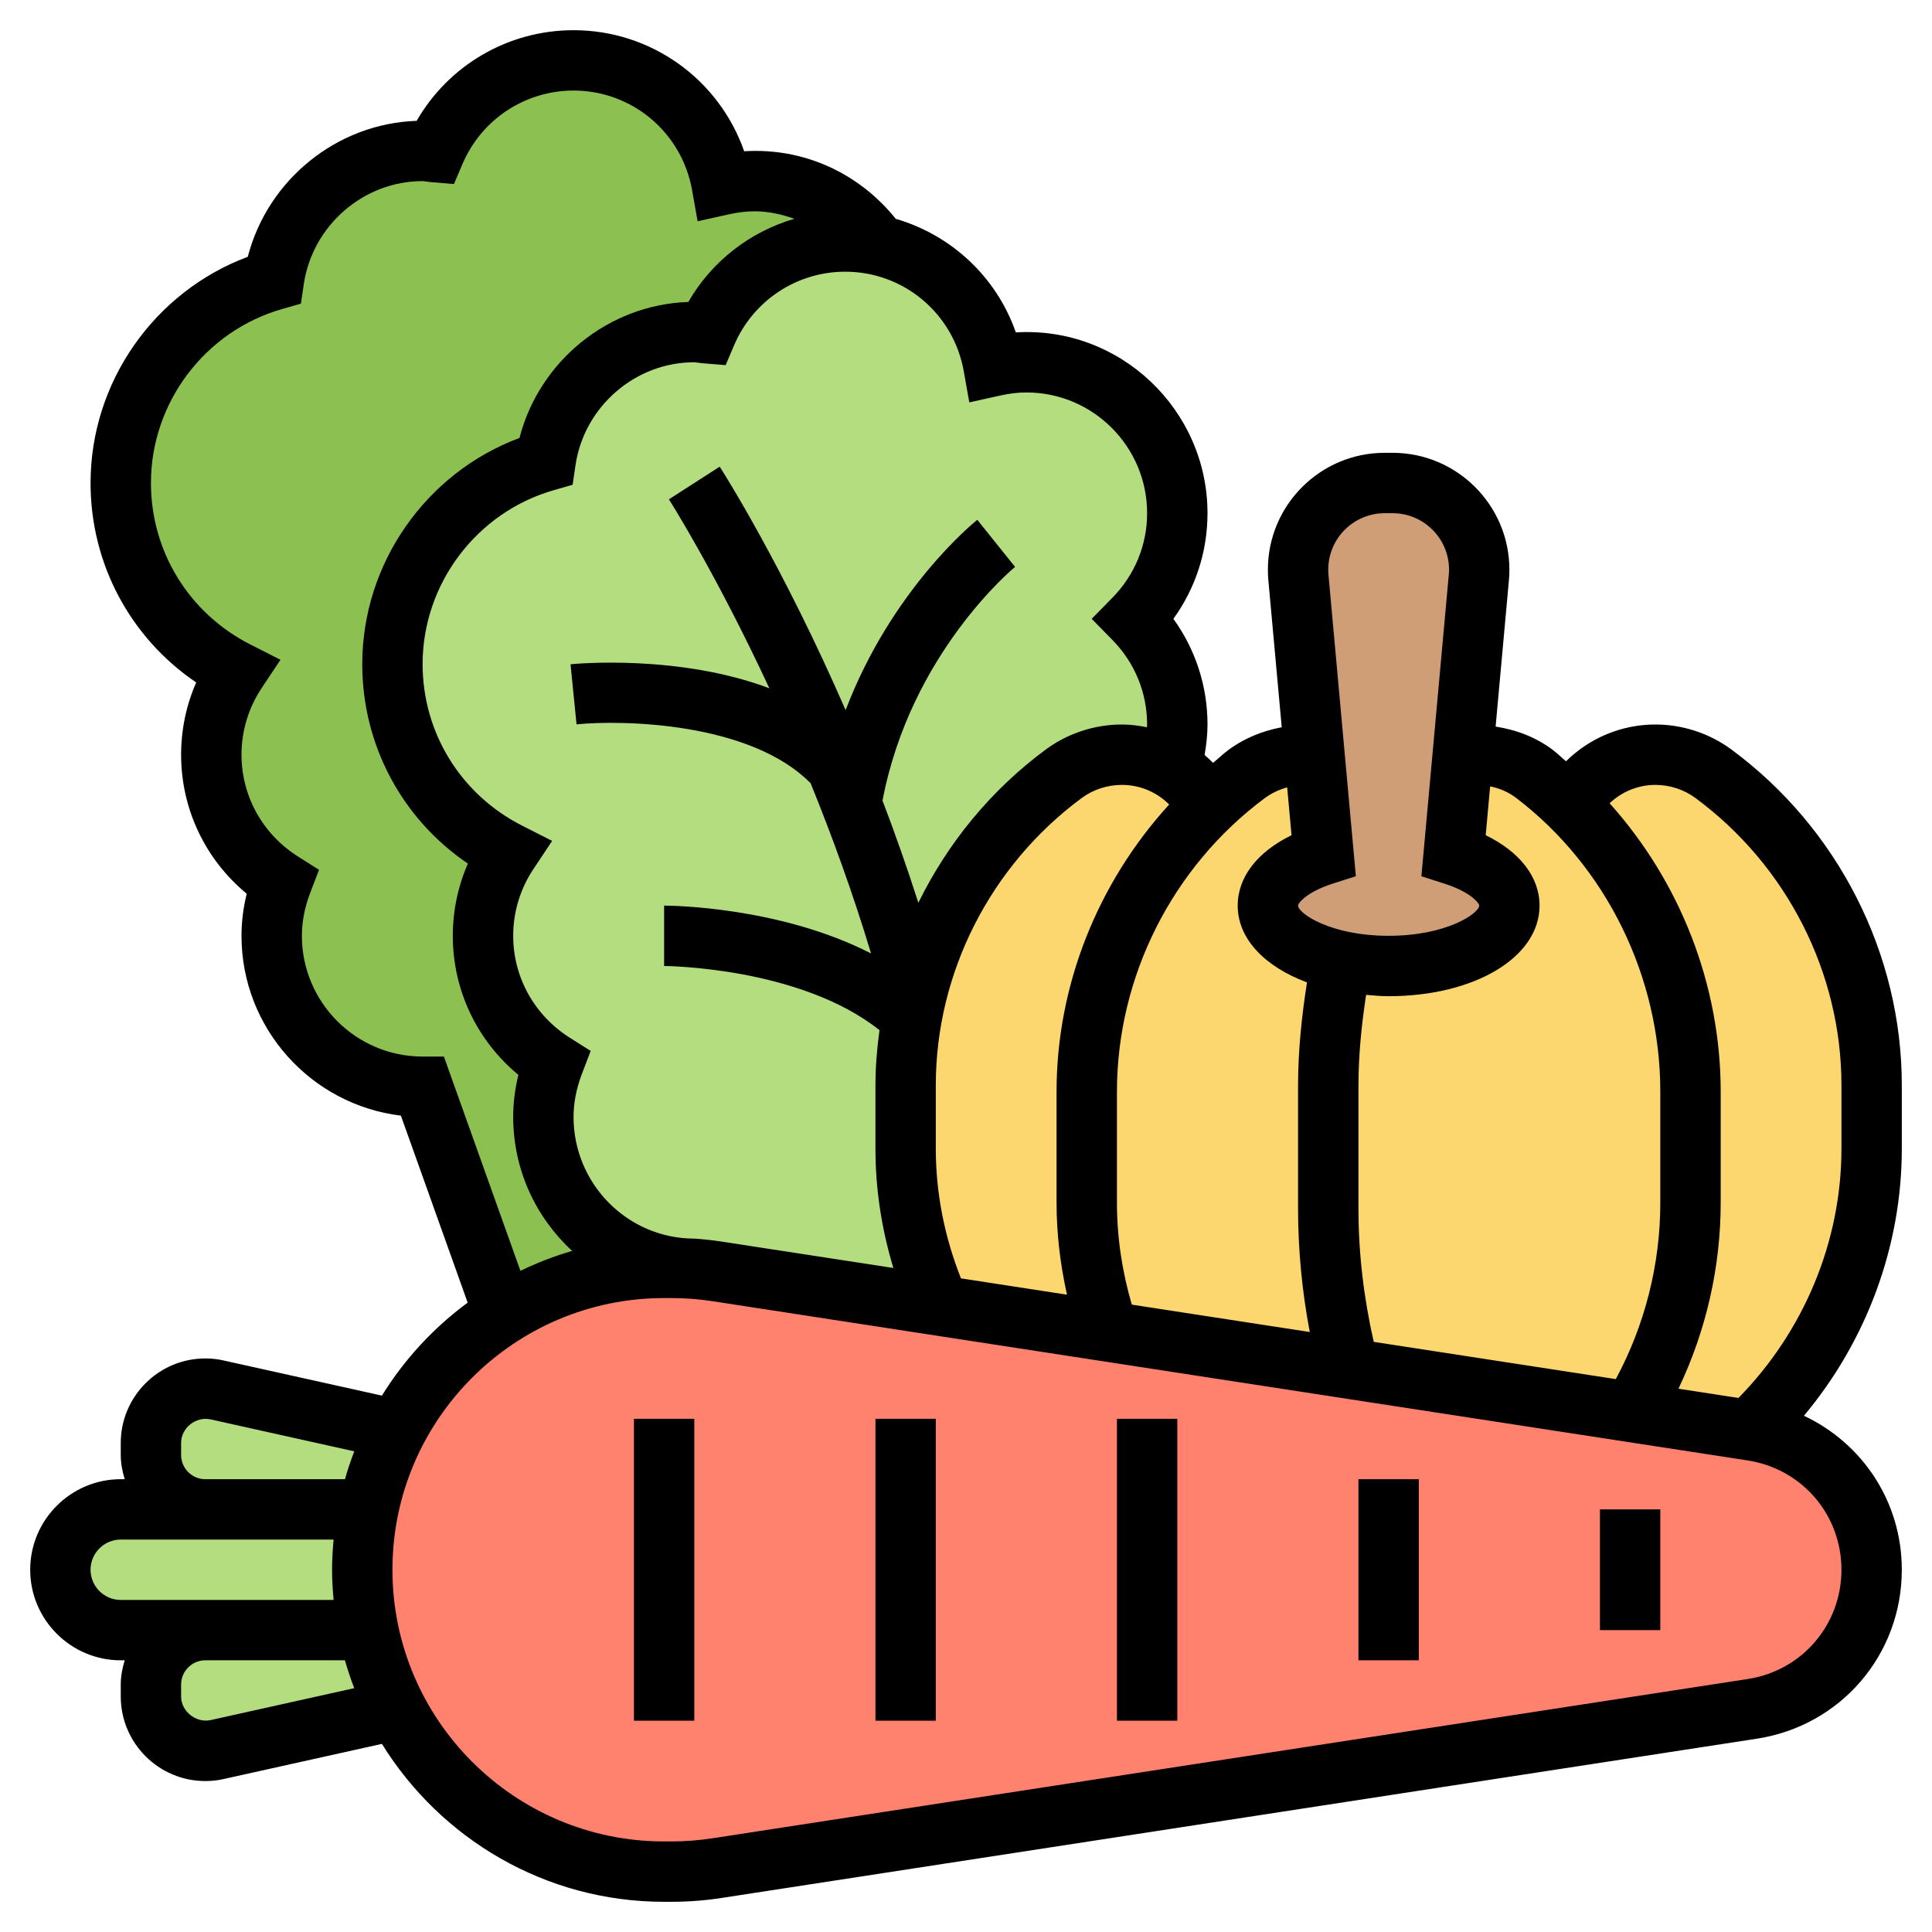
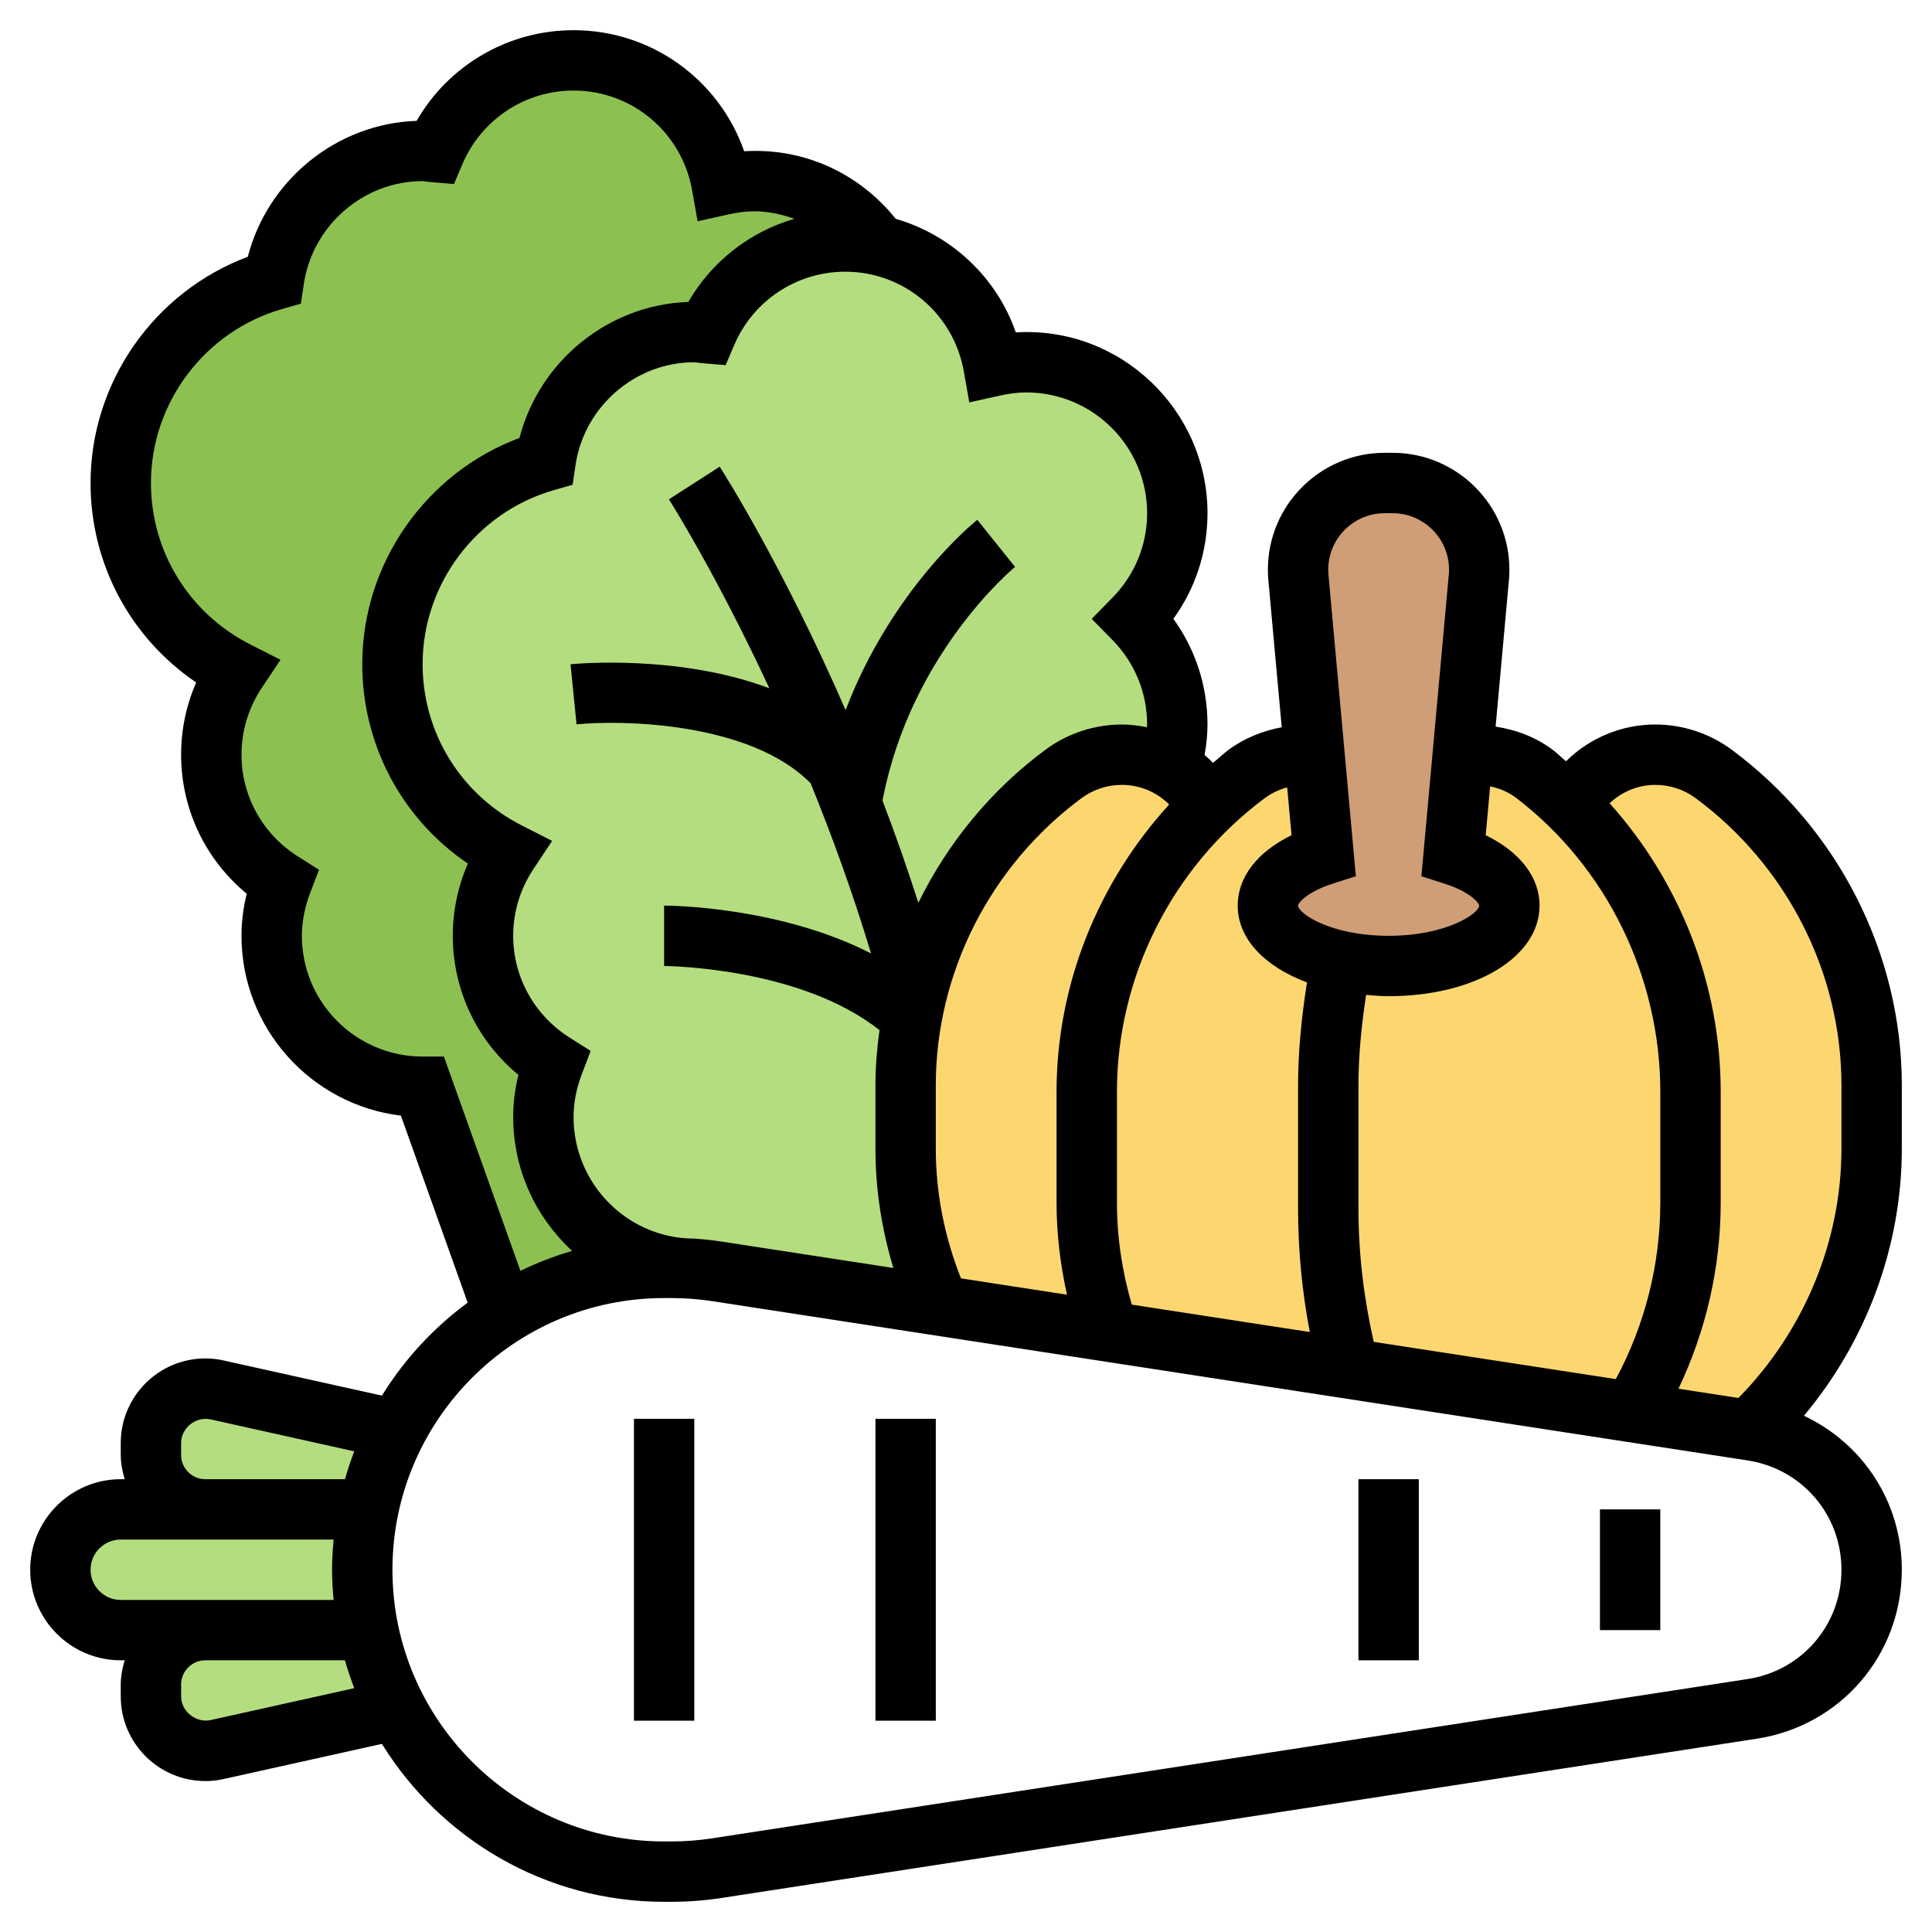
<svg xmlns="http://www.w3.org/2000/svg" width="62" height="62" viewBox="0 0 62 62" fill="none">
  <g clip-path="url(#clip0_20_190)">
    <path d="M60.063 34.827V36.861C60.063 40.29 58.629 43.545 56.139 45.89L52.371 45.318C53.582 43.322 54.25 40.998 54.25 38.595V35.03C54.25 33.025 53.785 31.078 52.933 29.334C52.303 28.036 51.441 26.854 50.385 25.837L50.395 25.827C50.937 24.839 51.974 24.219 53.126 24.219C53.795 24.219 54.444 24.432 54.986 24.829C58.183 27.193 60.063 30.893 60.063 34.827Z" fill="#FCD770" />
    <path d="M49.251 24.839C49.658 25.149 50.046 25.478 50.385 25.837C51.441 26.854 52.303 28.036 52.932 29.334C53.785 31.078 54.25 33.025 54.25 35.03V38.595C54.25 40.998 53.582 43.322 52.371 45.318L43.284 43.923V43.913C42.848 42.237 42.625 40.523 42.625 38.779V34.846C42.625 33.499 42.761 32.153 43.022 30.835C43.497 30.942 44.01 31 44.562 31C46.703 31 48.438 30.128 48.438 29.062C48.438 28.375 47.721 27.774 46.645 27.435L46.936 24.258C47.091 24.228 47.256 24.219 47.42 24.219C48.079 24.219 48.728 24.442 49.251 24.839Z" fill="#FCD770" />
    <path d="M37.558 24.635C38.072 24.926 38.488 25.352 38.769 25.885V25.895C36.299 28.268 34.875 31.562 34.875 35.03V38.595C34.875 40.019 35.117 41.414 35.572 42.732L30.138 41.898C29.44 40.329 29.062 38.624 29.062 36.861V34.827C29.062 34.1 29.13 33.373 29.256 32.666C29.295 32.463 29.334 32.259 29.382 32.056C30.041 29.198 31.707 26.631 34.139 24.829C34.681 24.432 35.33 24.219 35.999 24.219C36.561 24.219 37.093 24.364 37.558 24.635Z" fill="#FCD770" />
    <path d="M42.189 24.238L42.48 27.435C41.404 27.774 40.688 28.375 40.688 29.062C40.688 29.857 41.647 30.535 43.022 30.835C42.761 32.153 42.625 33.499 42.625 34.846V38.779C42.625 40.523 42.848 42.237 43.284 43.913L37.2 42.983L35.572 42.732C35.117 41.414 34.875 40.019 34.875 38.595V35.03C34.875 31.562 36.299 28.268 38.769 25.895V25.885C39.157 25.507 39.564 25.158 40 24.839C40.542 24.442 41.201 24.219 41.879 24.219C41.986 24.219 42.083 24.228 42.179 24.238H42.189Z" fill="#FCD770" />
    <path d="M48.438 29.062C48.438 30.128 46.703 31 44.562 31C44.01 31 43.497 30.942 43.022 30.835C41.647 30.535 40.688 29.857 40.688 29.062C40.688 28.375 41.404 27.774 42.48 27.435L42.189 24.238L41.666 18.532C41.656 18.445 41.656 18.367 41.656 18.28C41.656 16.74 42.896 15.5 44.437 15.5H44.688C45.454 15.5 46.151 15.81 46.655 16.314C47.159 16.817 47.469 17.515 47.469 18.28C47.469 18.367 47.469 18.445 47.459 18.532L46.936 24.258L46.645 27.435C47.721 27.774 48.438 28.375 48.438 29.062Z" fill="#CF9E76" />
    <path d="M23.163 5.938C23.502 5.861 23.86 5.812 24.219 5.812C25.798 5.812 27.212 6.568 28.094 7.75L28.074 7.847C27.764 7.779 27.454 7.75 27.125 7.75C25.12 7.75 23.405 8.961 22.669 10.695C22.543 10.685 22.417 10.656 22.281 10.656C19.85 10.656 17.854 12.458 17.505 14.793C14.677 15.607 12.594 18.212 12.594 21.312C12.594 23.957 14.105 26.234 16.314 27.358C15.8 28.123 15.5 29.043 15.5 30.031C15.5 31.756 16.411 33.257 17.767 34.119C17.563 34.652 17.438 35.233 17.438 35.844C17.438 38.517 19.608 40.717 22.281 40.717C22.029 40.697 21.787 40.688 21.545 40.688H21.312C19.423 40.688 17.66 41.23 16.168 42.17L13.562 34.875C10.889 34.875 8.719 32.705 8.719 30.031C8.719 29.421 8.845 28.84 9.048 28.307C7.692 27.445 6.781 25.943 6.781 24.219C6.781 23.231 7.082 22.31 7.595 21.545C5.386 20.421 3.875 18.145 3.875 15.5C3.875 12.4 5.958 9.794 8.787 8.98C9.135 6.646 11.131 4.844 13.562 4.844C13.698 4.844 13.824 4.873 13.95 4.883C14.686 3.148 16.401 1.938 18.406 1.938C20.789 1.938 22.766 3.662 23.163 5.938Z" fill="#8CC152" />
    <path d="M36.386 19.859C37.248 20.731 37.781 21.933 37.781 23.25C37.781 23.705 37.713 24.151 37.597 24.567L37.558 24.635C37.093 24.364 36.561 24.219 35.999 24.219C35.33 24.219 34.681 24.432 34.139 24.829C31.707 26.631 30.041 29.198 29.382 32.056C29.334 32.259 29.295 32.463 29.256 32.666C29.13 33.373 29.062 34.1 29.062 34.827V36.861C29.062 38.624 29.44 40.329 30.138 41.898L23.017 40.804C22.766 40.765 22.523 40.736 22.281 40.717C19.608 40.717 17.438 38.517 17.438 35.844C17.438 35.233 17.563 34.652 17.767 34.119C16.411 33.257 15.5 31.756 15.5 30.031C15.5 29.043 15.8 28.123 16.314 27.358C14.105 26.234 12.594 23.957 12.594 21.312C12.594 18.212 14.677 15.607 17.505 14.793C17.854 12.458 19.85 10.656 22.281 10.656C22.417 10.656 22.543 10.685 22.669 10.695C23.405 8.961 25.12 7.75 27.125 7.75C27.454 7.75 27.764 7.779 28.074 7.847C30.022 8.234 31.543 9.784 31.882 11.751C32.221 11.673 32.579 11.625 32.938 11.625C35.611 11.625 37.781 13.795 37.781 16.469C37.781 17.786 37.248 18.988 36.386 19.859Z" fill="#B4DD7F" />
    <path d="M6.588 48.438H11.819C11.693 49.057 11.625 49.707 11.625 50.375C11.625 51.043 11.693 51.693 11.819 52.312H6.588H3.875C3.342 52.312 2.858 52.099 2.509 51.741C2.151 51.392 1.938 50.908 1.938 50.375C1.938 49.309 2.809 48.438 3.875 48.438H6.588Z" fill="#B4DD7F" />
    <path d="M6.965 44.601L12.729 45.89C12.313 46.684 12.003 47.537 11.819 48.438H6.588C5.628 48.438 4.844 47.653 4.844 46.694V46.306C4.844 45.347 5.628 44.562 6.588 44.562C6.713 44.562 6.839 44.572 6.965 44.601Z" fill="#B4DD7F" />
    <path d="M12.729 54.86L6.965 56.149C6.839 56.178 6.713 56.188 6.588 56.188C5.628 56.188 4.844 55.403 4.844 54.444V54.056C4.844 53.097 5.628 52.312 6.588 52.312H11.819C12.003 53.213 12.313 54.066 12.729 54.86Z" fill="#B4DD7F" />
-     <path d="M58.977 47.43C58.29 46.636 57.331 46.074 56.236 45.909L56.139 45.89L52.371 45.318L43.284 43.923V43.913L37.2 42.983L35.572 42.732L30.138 41.898L23.017 40.804C22.766 40.765 22.523 40.736 22.281 40.717C22.029 40.697 21.787 40.688 21.545 40.688H21.312C19.423 40.688 17.66 41.23 16.168 42.17C14.715 43.08 13.524 44.369 12.729 45.89C12.313 46.684 12.003 47.537 11.819 48.438C11.693 49.057 11.625 49.707 11.625 50.375C11.625 51.043 11.693 51.693 11.819 52.312C12.003 53.213 12.313 54.066 12.729 54.86C13.185 55.732 13.776 56.536 14.463 57.224C16.217 58.977 18.639 60.062 21.312 60.062H21.545C22.029 60.062 22.523 60.024 23.017 59.946L37.2 57.767L56.236 54.841C58.435 54.502 60.062 52.603 60.062 50.375C60.062 49.261 59.656 48.224 58.977 47.43Z" fill="#FF826E" />
    <path d="M61.031 34.826C61.031 30.608 58.986 26.58 55.561 24.051C54.862 23.534 53.996 23.25 53.123 23.25C52.031 23.25 51.007 23.687 50.255 24.43C50.114 24.313 49.986 24.184 49.841 24.073C49.304 23.662 48.658 23.418 47.996 23.317L48.423 18.619C48.433 18.507 48.438 18.394 48.438 18.28C48.438 16.213 46.756 14.531 44.688 14.531H44.437C42.369 14.531 40.688 16.213 40.688 18.28C40.688 18.394 40.692 18.507 40.703 18.62L41.132 23.338C40.518 23.454 39.924 23.692 39.422 24.066C39.249 24.195 39.095 24.345 38.928 24.481C38.842 24.392 38.751 24.309 38.657 24.228C38.712 23.906 38.75 23.579 38.75 23.25C38.75 22.02 38.366 20.843 37.655 19.859C38.366 18.876 38.75 17.7 38.75 16.469C38.75 13.152 35.944 10.463 32.599 10.667C31.977 8.884 30.527 7.541 28.745 7.022C27.565 5.551 25.786 4.734 23.881 4.854C23.078 2.556 20.907 0.969 18.406 0.969C16.309 0.969 14.399 2.091 13.371 3.878C10.805 3.964 8.588 5.775 7.952 8.241C4.953 9.36 2.906 12.263 2.906 15.5C2.906 18.095 4.183 20.468 6.296 21.901C5.977 22.629 5.812 23.416 5.812 24.219C5.812 25.962 6.588 27.583 7.918 28.681C7.806 29.13 7.75 29.583 7.75 30.031C7.75 32.999 9.988 35.456 12.865 35.802L15.008 41.803C13.91 42.612 12.975 43.625 12.256 44.787L7.18 43.66C6.988 43.615 6.789 43.594 6.589 43.594C5.093 43.594 3.875 44.812 3.875 46.308V46.692C3.875 46.963 3.927 47.221 4.002 47.469H3.875C2.273 47.469 0.969 48.773 0.969 50.375C0.969 51.977 2.273 53.281 3.875 53.281H4.002C3.927 53.529 3.875 53.787 3.875 54.058V54.442C3.875 55.938 5.093 57.156 6.589 57.156C6.789 57.156 6.988 57.135 7.178 57.091L12.256 55.963C14.136 58.999 17.487 61.031 21.312 61.031H21.54C22.079 61.031 22.624 60.99 23.16 60.907L56.379 55.797C59.074 55.382 61.031 53.102 61.031 50.375C61.031 48.194 59.769 46.318 57.89 45.433C59.897 43.036 61.031 39.994 61.031 36.862V34.826ZM48.663 25.612C51.555 27.823 53.281 31.344 53.281 35.034V38.592C53.281 40.578 52.786 42.522 51.853 44.257L44.085 43.062C43.765 41.656 43.594 40.221 43.594 38.779V34.846C43.594 33.869 43.692 32.894 43.84 31.927C44.077 31.947 44.313 31.969 44.562 31.969C47.324 31.969 49.406 30.719 49.406 29.062C49.406 28.148 48.774 27.336 47.678 26.803L47.82 25.236C48.123 25.297 48.413 25.419 48.663 25.612ZM44.437 16.469H44.689C45.688 16.469 46.501 17.282 46.501 18.28C46.501 18.335 46.499 18.391 46.493 18.445L45.614 28.12L46.353 28.357C47.201 28.628 47.469 28.986 47.469 29.062C47.469 29.304 46.438 30.031 44.562 30.031C42.687 30.031 41.656 29.304 41.656 29.062C41.656 28.986 41.924 28.628 42.772 28.356L43.511 28.119L42.632 18.445C42.627 18.39 42.625 18.335 42.625 18.28C42.625 17.282 43.438 16.469 44.437 16.469ZM41.307 25.268L41.447 26.803C40.351 27.336 39.719 28.148 39.719 29.062C39.719 30.13 40.59 31.022 41.943 31.526C41.77 32.626 41.656 33.736 41.656 34.846V38.779C41.656 40.11 41.784 41.439 42.032 42.746L36.321 41.867C36.01 40.803 35.844 39.705 35.844 38.591V35.033C35.844 31.349 37.615 27.828 40.581 25.618C40.797 25.457 41.046 25.339 41.307 25.268ZM30.838 41.024C30.312 39.693 30.031 38.299 30.031 36.862V34.825C30.031 31.219 31.783 27.774 34.715 25.608C35.083 25.337 35.541 25.188 36.002 25.188C36.587 25.188 37.125 25.423 37.52 25.817C35.235 28.32 33.906 31.608 33.906 35.034V38.592C33.906 39.591 34.025 40.579 34.241 41.548L30.838 41.024ZM30.929 11.917L31.106 12.913L32.094 12.694C32.394 12.627 32.67 12.594 32.938 12.594C35.075 12.594 36.812 14.332 36.812 16.469C36.812 17.487 36.417 18.45 35.7 19.18L35.034 19.859L35.7 20.538C36.417 21.269 36.812 22.232 36.812 23.25C36.812 23.279 36.807 23.308 36.807 23.338C36.544 23.286 36.277 23.25 36.002 23.25C35.129 23.25 34.263 23.534 33.564 24.05C31.801 25.351 30.413 27.053 29.471 28.971C29.104 27.827 28.719 26.733 28.321 25.693C29.218 20.96 32.541 18.22 32.575 18.192L31.969 17.438L31.363 16.681C31.229 16.788 28.608 18.928 27.137 22.789C25.121 18.16 23.218 15.166 23.096 14.976L21.466 16.024C21.492 16.064 22.969 18.388 24.689 22.087C21.791 20.997 18.498 21.298 18.309 21.317L18.502 23.245C19.959 23.099 24.086 23.17 26.014 25.137C26.693 26.806 27.362 28.636 27.953 30.597C25.008 29.087 21.495 29.062 21.312 29.062V31C21.358 31 25.671 31.029 28.224 33.059C28.144 33.642 28.094 34.231 28.094 34.826V36.863C28.094 38.172 28.295 39.451 28.669 40.691L23.16 39.844C22.869 39.799 22.576 39.769 22.281 39.748C20.144 39.748 18.406 37.996 18.406 35.845C18.406 35.393 18.496 34.93 18.673 34.466L18.956 33.725L18.284 33.301C17.148 32.582 16.469 31.36 16.469 30.031C16.469 29.269 16.692 28.53 17.116 27.892L17.719 26.985L16.749 26.492C14.783 25.493 13.562 23.509 13.562 21.312C13.562 18.735 15.295 16.439 17.776 15.729L18.377 15.556L18.467 14.937C18.743 13.049 20.384 11.625 22.281 11.625C22.317 11.625 22.352 11.633 22.387 11.638C22.455 11.647 22.523 11.656 22.592 11.661L23.287 11.717L23.56 11.076C24.171 9.644 25.57 8.719 27.125 8.719C29.002 8.719 30.602 10.063 30.929 11.917ZM14.245 33.906H13.562C11.425 33.906 9.688 32.168 9.688 30.031C9.688 29.579 9.778 29.116 9.954 28.654L10.238 27.913L9.566 27.488C8.429 26.77 7.75 25.548 7.75 24.219C7.75 23.456 7.974 22.717 8.397 22.08L9.001 21.173L8.03 20.68C6.064 19.68 4.844 17.696 4.844 15.5C4.844 12.922 6.576 10.626 9.056 9.916L9.657 9.744L9.748 9.125C10.025 7.237 11.665 5.812 13.562 5.812C13.599 5.812 13.635 5.82 13.671 5.825C13.737 5.834 13.803 5.843 13.871 5.848L14.568 5.906L14.842 5.262C15.453 3.831 16.851 2.906 18.406 2.906C20.284 2.906 21.883 4.251 22.21 6.104L22.387 7.101L23.375 6.881C23.675 6.814 23.951 6.781 24.219 6.781C24.664 6.781 25.088 6.879 25.493 7.021C24.069 7.437 22.842 8.383 22.089 9.69C19.524 9.777 17.307 11.587 16.671 14.054C13.672 15.173 11.625 18.076 11.625 21.312C11.625 23.908 12.902 26.28 15.015 27.714C14.696 28.442 14.531 29.228 14.531 30.031C14.531 31.775 15.306 33.396 16.636 34.494C16.525 34.944 16.469 35.395 16.469 35.844C16.469 37.546 17.201 39.075 18.361 40.143C17.785 40.31 17.232 40.526 16.701 40.782L14.245 33.906ZM5.812 46.692V46.308C5.812 45.822 6.283 45.447 6.759 45.55L11.369 46.575C11.257 46.867 11.156 47.165 11.07 47.469H6.589C6.161 47.469 5.812 47.12 5.812 46.692ZM2.906 50.375C2.906 49.841 3.341 49.406 3.875 49.406H6.589H10.705C10.677 49.726 10.656 50.048 10.656 50.375C10.656 50.702 10.677 51.024 10.706 51.344H6.589H3.875C3.341 51.344 2.906 50.909 2.906 50.375ZM6.757 55.2C6.298 55.299 5.812 54.927 5.812 54.442V54.058C5.812 53.63 6.161 53.281 6.589 53.281H11.069C11.155 53.585 11.257 53.883 11.368 54.175L6.757 55.2ZM59.094 50.375C59.094 52.139 57.829 53.614 56.086 53.882L22.867 58.992C22.427 59.06 21.981 59.094 21.54 59.094H21.312C16.506 59.094 12.594 55.182 12.594 50.375C12.594 45.568 16.506 41.656 21.312 41.656H21.54C21.981 41.656 22.427 41.69 22.866 41.757L56.085 46.867C57.829 47.136 59.094 48.611 59.094 50.375ZM59.094 36.862C59.094 39.842 57.888 42.725 55.789 44.862L53.864 44.565C54.749 42.707 55.219 40.67 55.219 38.591V35.033C55.219 31.59 53.907 28.286 51.654 25.778C52.045 25.409 52.564 25.188 53.123 25.188C53.585 25.188 54.042 25.337 54.41 25.61C57.342 27.774 59.094 31.22 59.094 34.826V36.862Z" fill="black" />
    <path d="M20.344 45.531H22.281V55.219H20.344V45.531Z" fill="black" />
    <path d="M28.094 45.531H30.031V55.219H28.094V45.531Z" fill="black" />
-     <path d="M35.844 45.531H37.781V55.219H35.844V45.531Z" fill="black" />
    <path d="M43.594 47.469H45.531V53.281H43.594V47.469Z" fill="black" />
    <path d="M51.344 48.438H53.281V52.312H51.344V48.438Z" fill="black" />
  </g>
  <defs>
    <clipPath id="clip0_20_190">
      <rect width="62" height="62" fill="white" />
    </clipPath>
  </defs>
</svg>